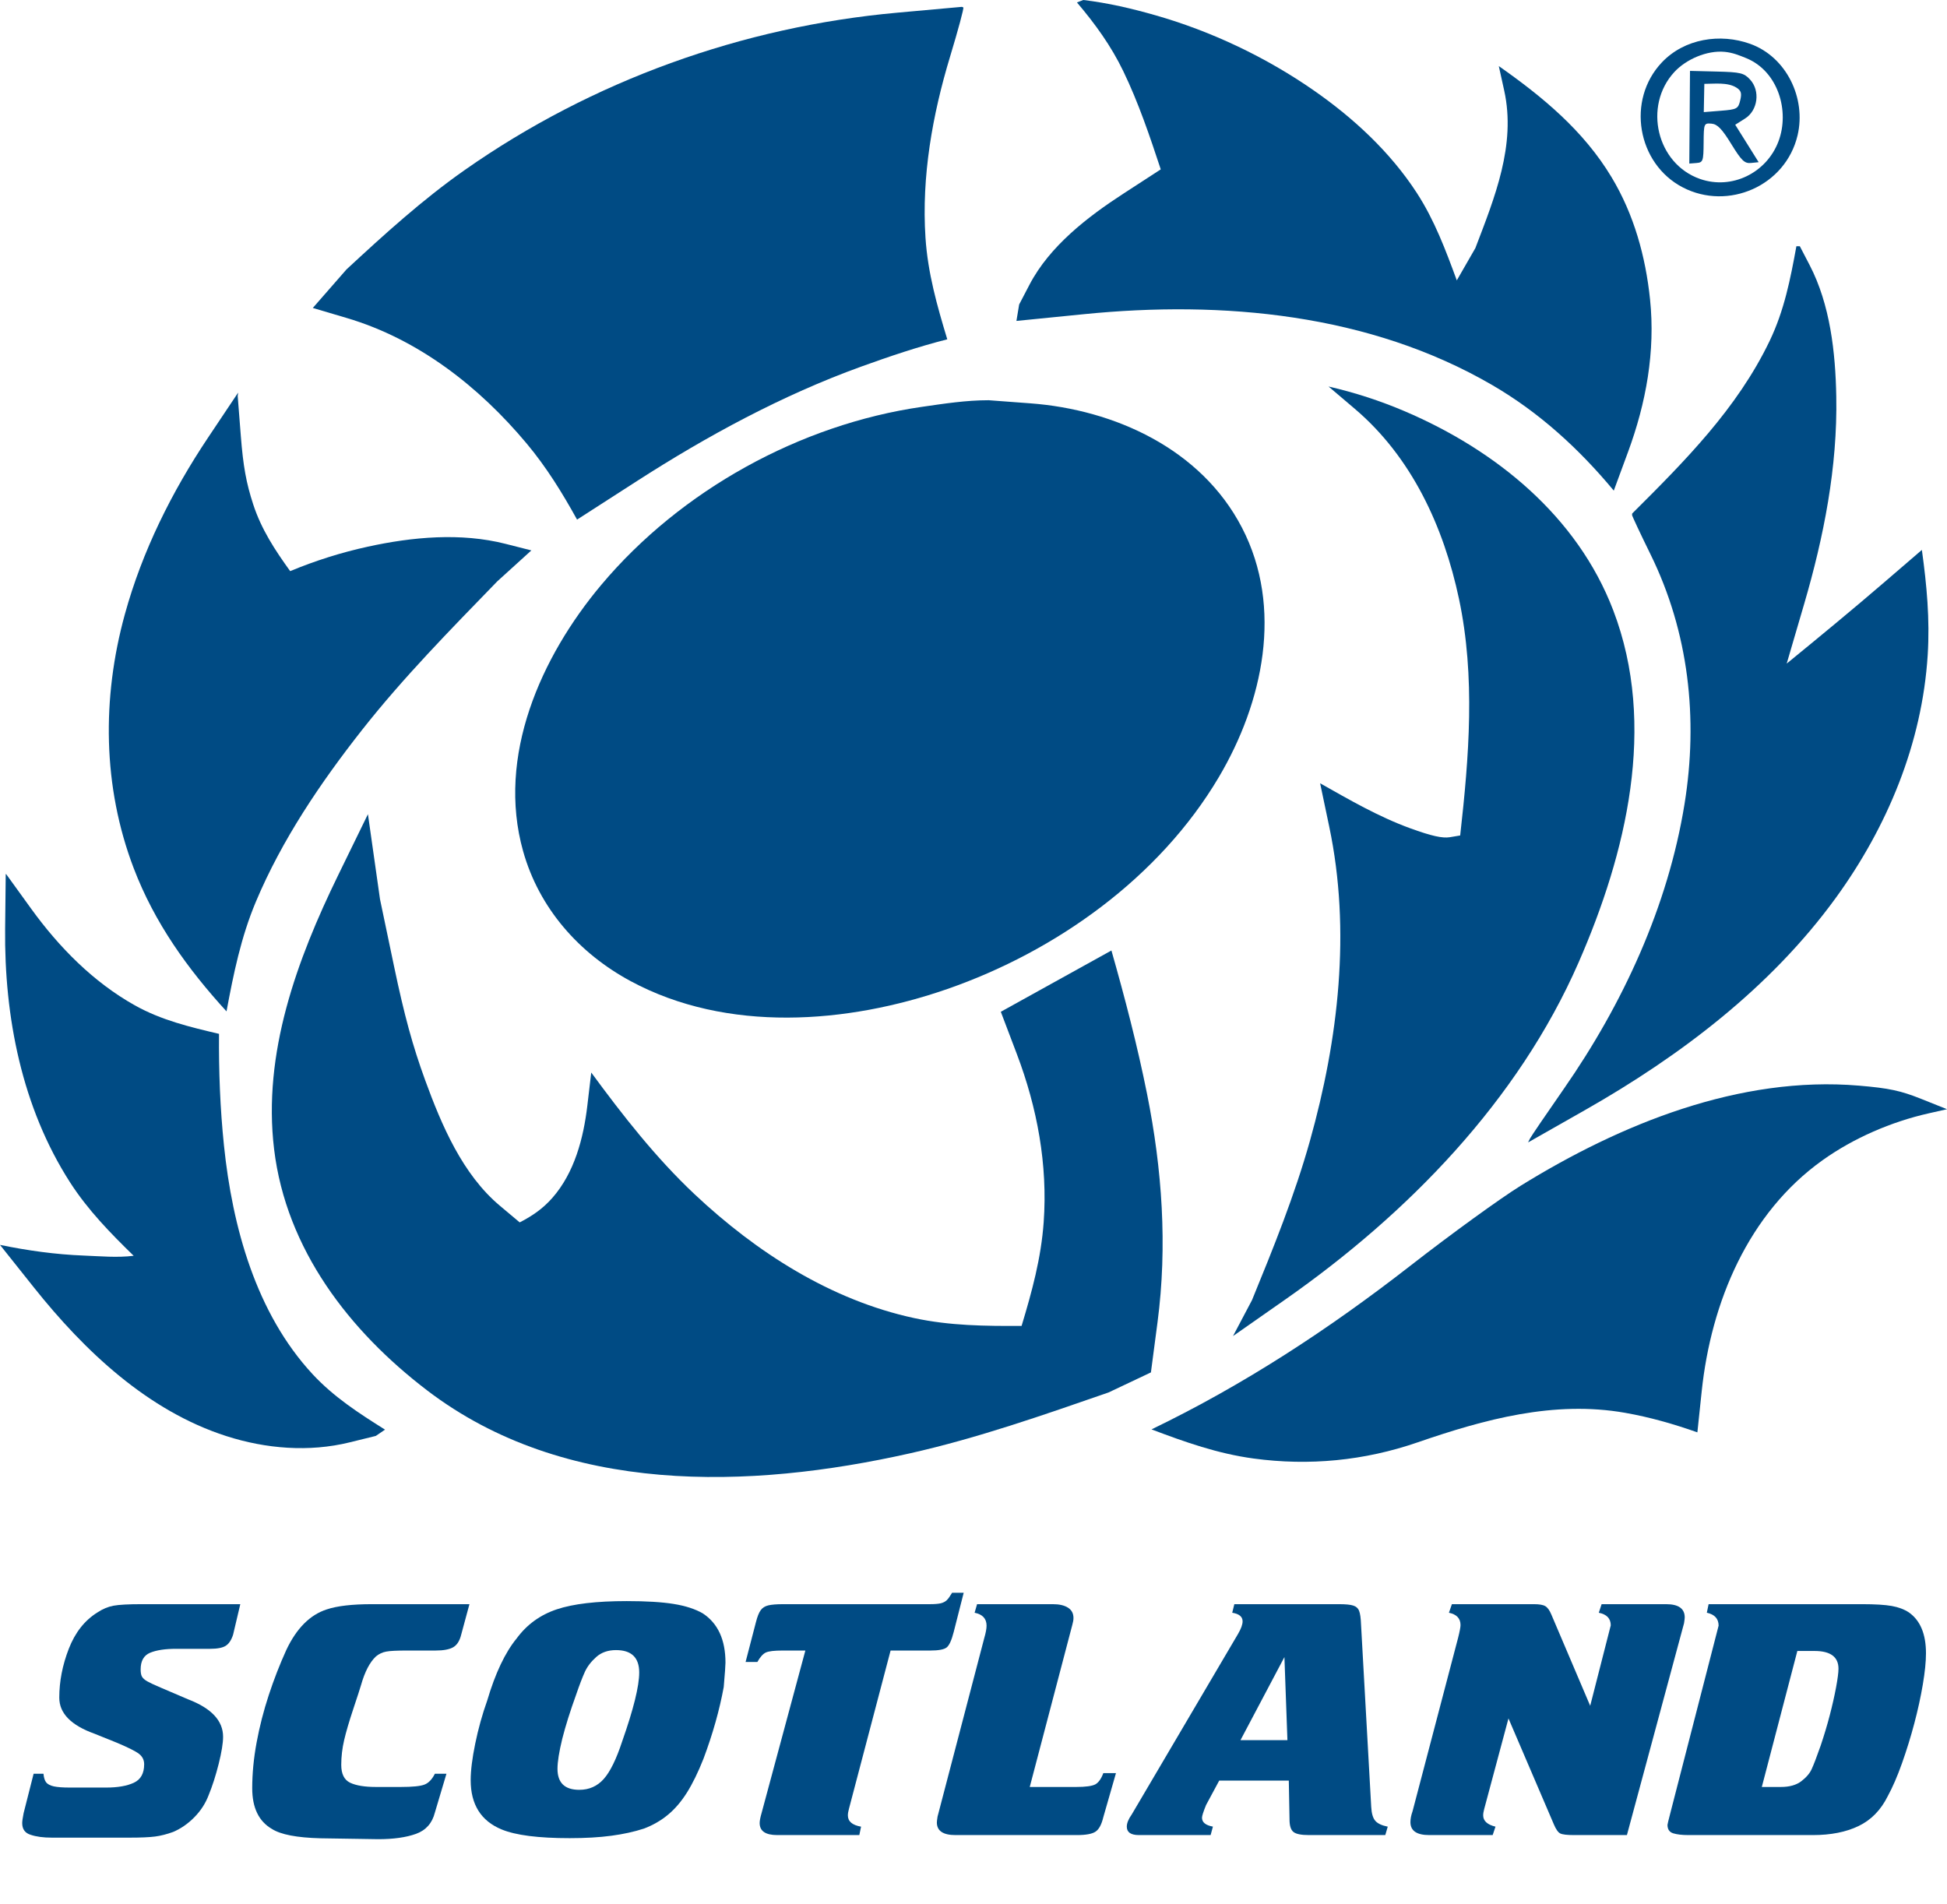
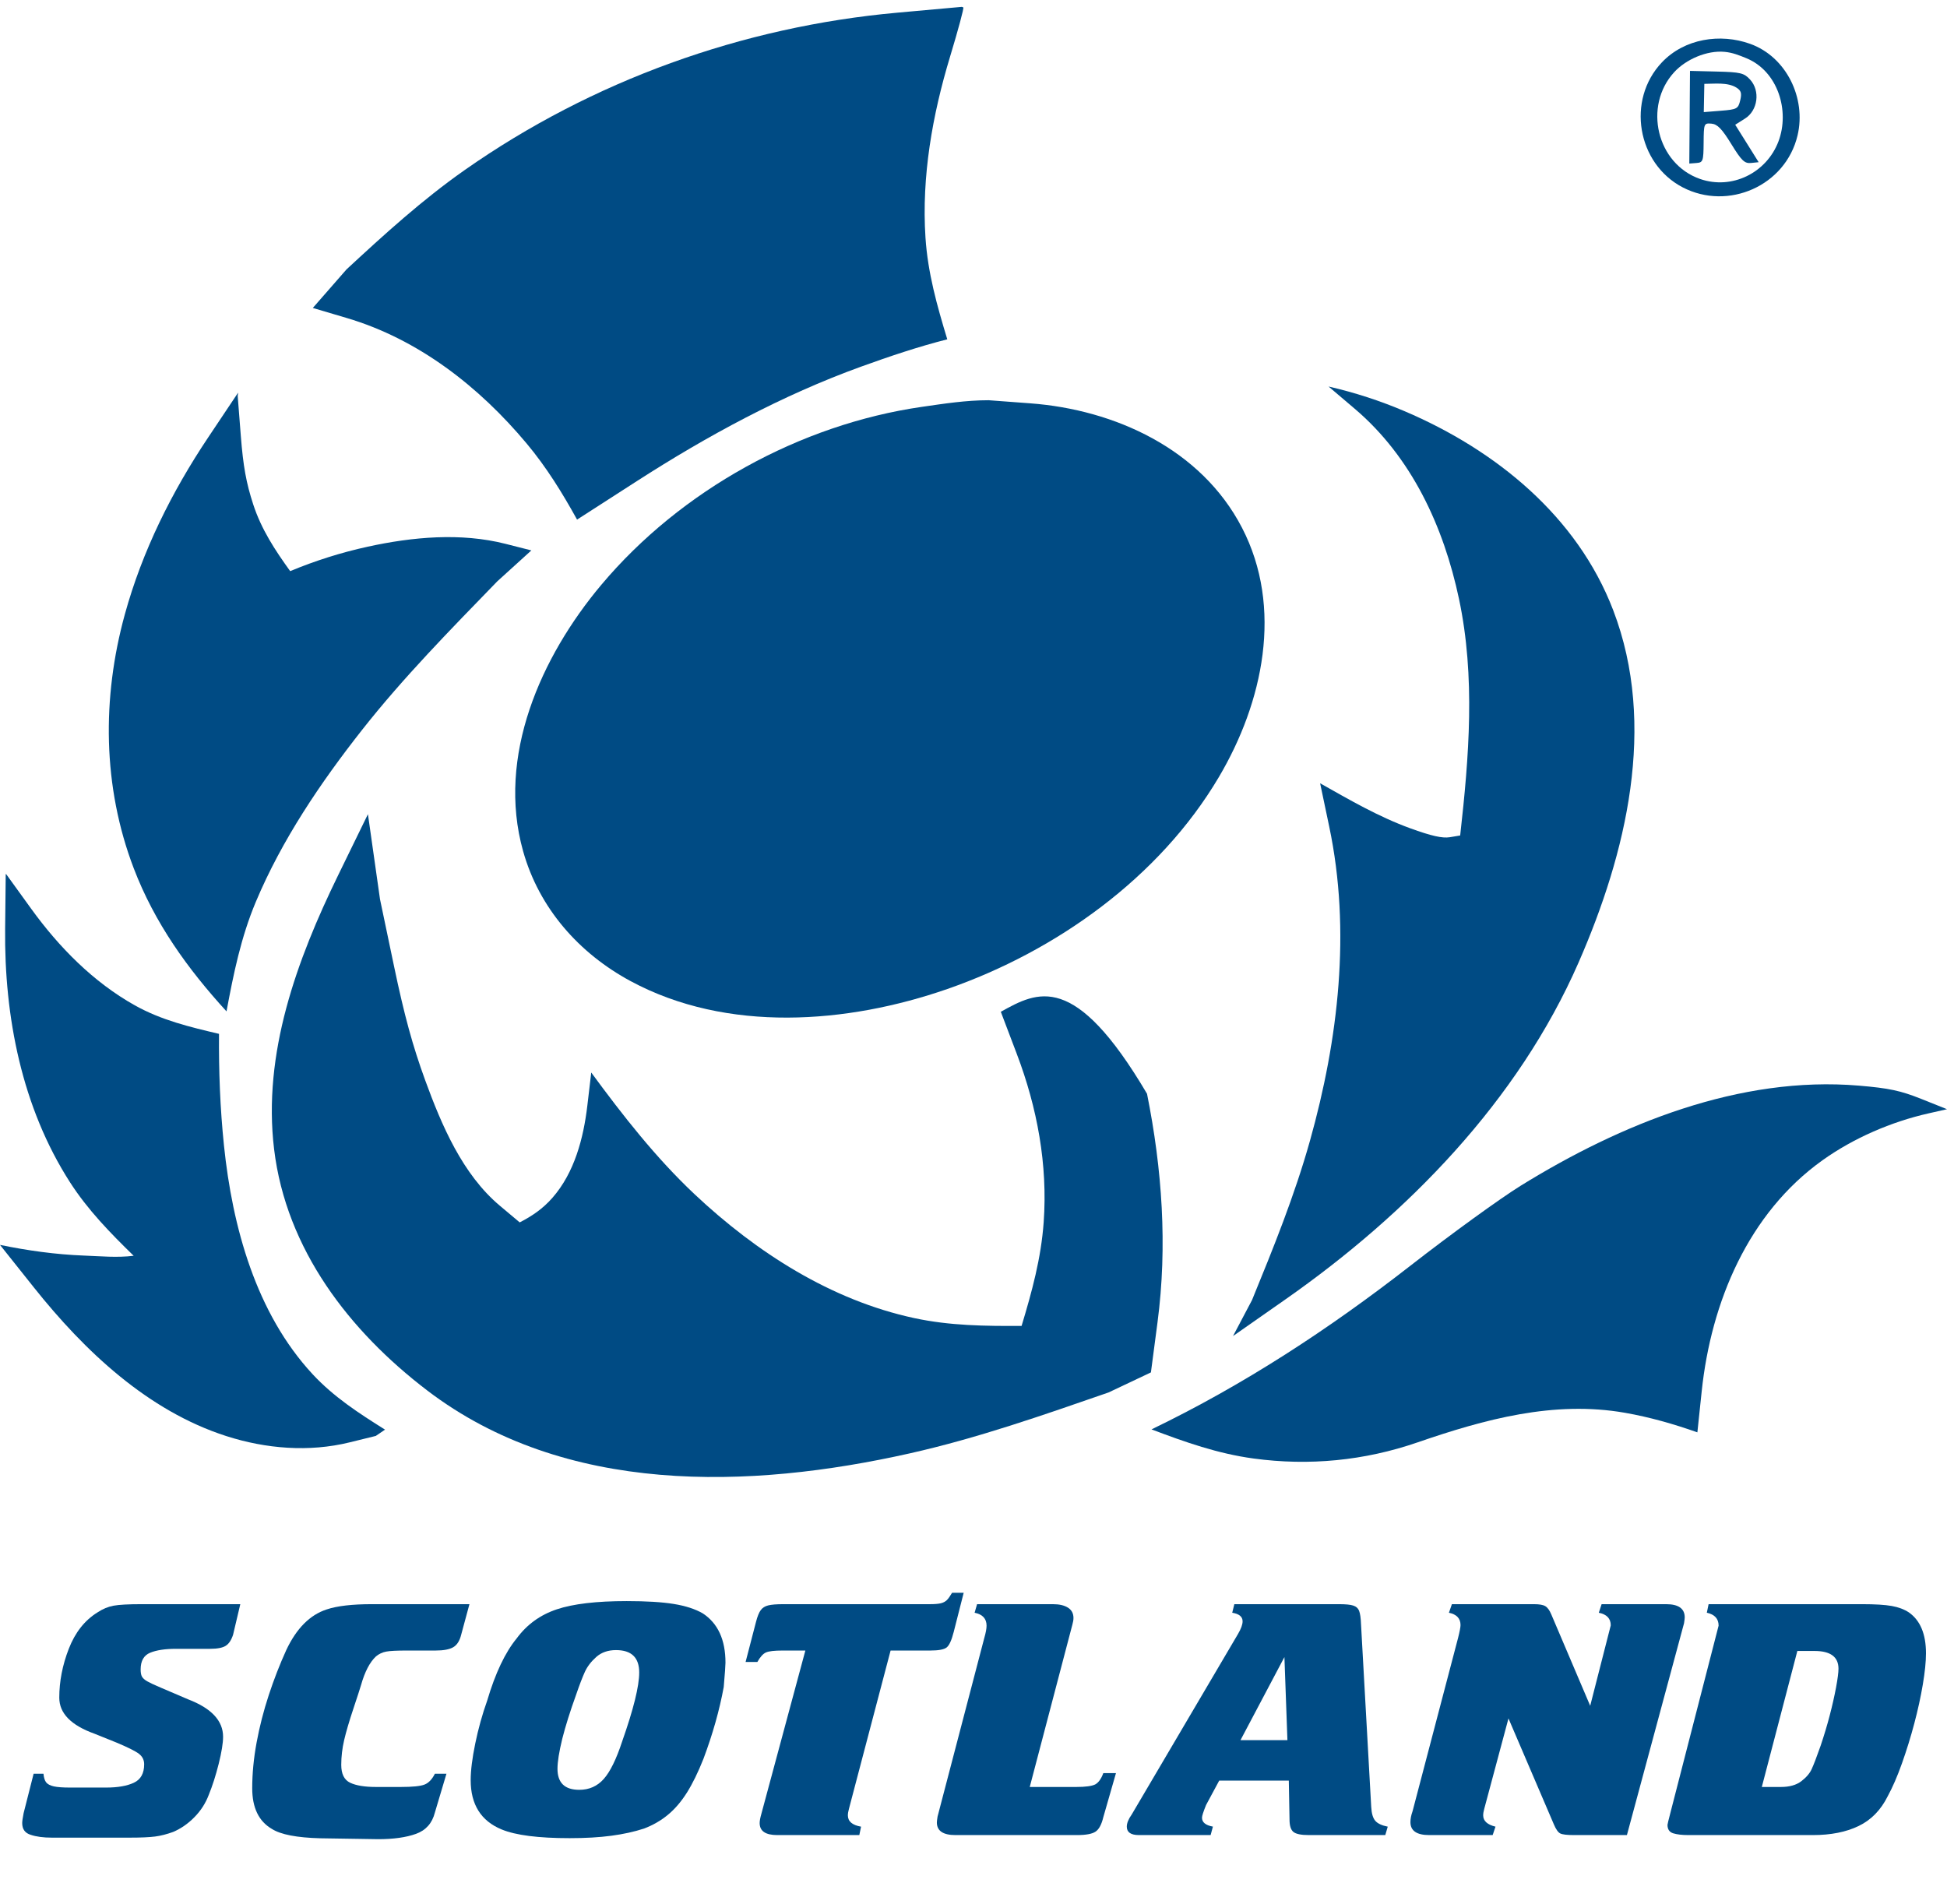
<svg xmlns="http://www.w3.org/2000/svg" version="1.1" width="1006.47" height="984.348">
  <g id="dp_group001" transform="matrix(1,0,0,1,-68.048,-253.444)">
    <path id="dp_path002" fill="#004b84" fill-rule="evenodd" d="M 972.727,294.579 C 969.593,291.172 967.78,290.736 955.445,290.433 L 941.664,290.096 C 941.545,306.065 941.427,322.035 941.308,338.003 L 944.968,337.719 C 948.392,337.455 948.633,336.78 948.708,327.232 C 948.789,317.281 948.889,317.04 952.767,317.368 C 955.821,317.627 958.193,320.067 963.005,327.903 C 968.291,336.512 969.881,338.039 973.209,337.696 L 977.156,337.292 C 973.117,330.841 969.08,324.391 965.041,317.937 L 970.169,314.692 C 976.729,310.541 978.1,300.427 972.727,294.579 Z M 965.656,298.732 C 961.083,295.865 954.247,296.796 949.075,296.796 C 948.979,301.667 948.885,306.535 948.789,311.405 L 957.645,310.695 C 965.935,310.031 966.571,309.688 967.621,305.328 C 968.513,301.629 968.108,300.271 965.656,298.732 Z " />
    <path id="dp_path003" fill="#004b84" fill-rule="evenodd" d="M 972.757,276.105 C 957.307,270.564 938.847,273.353 927.143,285.681 C 908.683,305.124 914.327,338.084 937.943,350.328 C 961.368,362.473 991.113,349.573 997.28,323.391 C 1001.79,304.26 991.551,282.845 972.757,276.105 Z M 970.811,283.541 C 966.943,281.955 963.664,280.631 959.524,280.244 C 950.405,279.391 939.584,284.12 933.5,290.753 C 917.429,308.285 924.448,338.152 946.884,345.969 C 963.259,351.676 981.184,342.9 987.379,326.593 C 993.379,310.805 987.125,290.236 970.811,283.541 Z " />
    <path id="dp_path004" fill="#004b84" fill-rule="evenodd" d="M 600.597,461.953 L 579.117,460.352 C 567.431,460.352 556.228,462.103 544.625,463.776 C 481.751,472.848 420.016,506.799 378.847,555.832 C 347.7,592.931 324.676,644.375 338.455,693.467 C 346.76,723.064 367.437,746.331 394.051,760.672 C 443.887,787.531 505.977,782.744 557.799,764.723 C 613.88,745.216 667.341,707.221 698.121,655.177 C 720.905,616.652 731.585,567.687 710.033,526.183 C 688.911,485.501 644.205,465.201 600.597,461.953 Z " />
-     <path id="dp_path005" fill="#004b84" fill-rule="evenodd" d="M 271.744,752.996 L 264.485,718.332 C 262.405,703.673 260.325,689.015 258.244,674.356 L 242.847,705.911 C 221.484,749.696 203.749,798.028 209.745,847.608 C 216.005,899.372 248.643,941.583 288.891,972.281 C 360.017,1026.53 455.449,1023.43 538.361,1004.8 C 573.411,996.929 607.169,985.064 641.073,973.323 C 648.383,969.864 655.691,966.407 662.997,962.951 L 666.409,937.024 C 671.601,897.552 668.791,857.827 660.981,818.9 C 655.965,793.893 649.557,769.329 642.58,744.829 C 623.521,755.389 604.46,765.949 585.401,776.509 L 593.685,798.345 C 604.236,826.151 609.699,855.559 607.56,885.329 C 606.219,903.977 601.497,921.171 596.136,938.92 C 577.361,939.004 559.163,938.847 540.672,934.877 C 497.628,925.64 459.053,900.875 427.149,870.88 C 407.088,852.016 389.985,830.113 373.685,807.919 L 371.663,825.049 C 369.676,841.887 364.997,859.748 353.553,872.757 C 348.671,878.307 343.153,882.1 336.7,885.392 L 326.405,876.747 C 307.113,860.549 296.296,835.088 287.836,811.888 C 281.357,794.117 277.068,778.423 271.744,752.996 Z " />
+     <path id="dp_path005" fill="#004b84" fill-rule="evenodd" d="M 271.744,752.996 L 264.485,718.332 C 262.405,703.673 260.325,689.015 258.244,674.356 L 242.847,705.911 C 221.484,749.696 203.749,798.028 209.745,847.608 C 216.005,899.372 248.643,941.583 288.891,972.281 C 360.017,1026.53 455.449,1023.43 538.361,1004.8 C 573.411,996.929 607.169,985.064 641.073,973.323 C 648.383,969.864 655.691,966.407 662.997,962.951 L 666.409,937.024 C 671.601,897.552 668.791,857.827 660.981,818.9 C 623.521,755.389 604.46,765.949 585.401,776.509 L 593.685,798.345 C 604.236,826.151 609.699,855.559 607.56,885.329 C 606.219,903.977 601.497,921.171 596.136,938.92 C 577.361,939.004 559.163,938.847 540.672,934.877 C 497.628,925.64 459.053,900.875 427.149,870.88 C 407.088,852.016 389.985,830.113 373.685,807.919 L 371.663,825.049 C 369.676,841.887 364.997,859.748 353.553,872.757 C 348.671,878.307 343.153,882.1 336.7,885.392 L 326.405,876.747 C 307.113,860.549 296.296,835.088 287.836,811.888 C 281.357,794.117 277.068,778.423 271.744,752.996 Z " />
    <path id="dp_path006" fill="#004b84" fill-rule="evenodd" d="M 559.169,282.732 C 563.365,268.883 566.445,257.425 566.016,257.269 L 565.236,256.991 L 531.861,260.003 C 451.929,267.213 374.172,295.092 308.177,341.416 C 286.336,356.748 266.708,374.619 247.157,392.731 C 241.356,399.368 235.553,406.008 229.751,412.648 L 247.337,417.855 C 284.293,428.801 315.653,453.272 340.28,482.712 C 350.499,494.929 358.673,508.171 366.349,522.067 L 397.244,502.183 C 433.672,478.737 472.445,457.723 513.188,442.985 C 527.877,437.672 542.601,432.705 557.728,428.865 C 552.444,411.451 547.66,394.599 546.459,376.279 C 544.384,344.716 550.051,312.849 559.169,282.732 Z " />
    <path id="dp_path007" fill="#004b84" fill-rule="evenodd" d="M 794.349,466.121 C 781.451,460.607 768.427,456.399 754.815,453.26 L 768.388,464.793 C 797.78,489.768 814.325,525.692 822.245,563.041 C 830.804,603.388 827.432,644.723 822.865,685.368 L 817.527,686.261 C 813.684,686.907 807.957,685.616 797.072,681.659 C 780.697,675.703 765.597,666.925 750.463,658.381 L 755.187,680.872 C 766.485,734.649 759.923,790.707 745.224,843.145 C 737.304,871.408 726.352,898.483 715.253,925.571 C 711.981,931.767 708.711,937.961 705.437,944.157 L 732.469,925.245 C 795.6,881.072 852.807,822.608 884.113,750.933 C 908.689,694.663 924.765,628.561 901.987,568.967 C 883.319,520.127 841.024,486.073 794.349,466.121 Z " />
-     <path id="dp_path008" fill="#004b84" fill-rule="evenodd" d="M 665.497,261.385 C 653.121,257.841 640.795,254.957 628.04,253.444 C 626.948,253.867 625.856,254.289 624.763,254.712 C 634.141,265.764 642.343,277.051 648.713,290.245 C 656.616,306.611 662.381,323.771 668.08,341.003 L 648.7,353.595 C 630.32,365.54 610.664,380.629 600.225,400.628 L 594.883,410.86 C 594.412,413.691 593.941,416.524 593.472,419.356 L 628.393,415.867 C 700.059,408.705 775.987,415.587 839.519,452.567 C 863.811,466.708 884.344,485.512 902.265,507.088 L 909.632,487.108 C 918.963,461.807 923.819,435.141 921.013,408.205 C 918.696,385.956 912.703,364.367 901.167,345.139 C 886.649,320.944 865.468,303.508 842.827,287.604 L 845.621,300.267 C 851.849,328.481 840.608,355.771 830.717,381.696 C 827.517,387.261 824.317,392.828 821.117,398.393 C 815.357,382.732 809.581,367.231 800.436,353.161 C 786.656,331.956 767.617,314.377 747.028,300.084 C 722.371,282.965 694.276,269.629 665.497,261.385 Z " />
-     <path id="dp_path009" fill="#004b84" fill-rule="evenodd" d="M 1003.49,390.455 L 998.441,380.744 C 997.848,380.744 997.257,380.744 996.664,380.744 C 993.563,397.744 990.389,413.941 982.851,429.665 C 966.051,464.701 938.857,491.948 911.789,518.912 L 911.708,519.667 C 911.664,520.083 915.956,529.235 921.247,540.003 C 941.051,580.307 945.971,624.841 938.851,669.017 C 930.313,722.003 906.896,772.585 876.48,816.3 C 867.365,829.396 859.471,840.999 858.933,842.084 L 857.959,844.053 L 887.363,827.347 C 936.533,799.408 983.357,763.98 1017,717.672 C 1043.68,680.953 1061.67,637.772 1064.54,592.077 C 1065.7,573.572 1064.06,555.988 1061.53,537.739 L 1042.28,554.304 C 1025.62,568.641 1008.67,582.603 991.652,596.507 L 1000.61,565.92 C 1010.84,531.007 1017.96,494.919 1017.28,458.389 C 1016.86,435.651 1014.15,410.967 1003.49,390.455 Z " />
    <path id="dp_path010" fill="#004b84" fill-rule="evenodd" d="M 1061.3,821.592 C 1050.51,817.277 1044.57,816.009 1029,814.696 C 967.384,809.489 905.837,834.464 854.121,866.453 C 843.609,872.957 817.98,891.54 797.171,907.752 C 755.144,940.492 711.169,969.297 663.309,992.405 C 680.659,998.98 697.528,1004.95 716.032,1007.46 C 744.764,1011.37 773.372,1008.59 800.8,999.133 C 835.456,987.191 871.329,977.36 908.144,983.843 C 920.964,986.097 933.232,989.627 945.48,993.937 L 947.723,972.641 C 952.565,926.624 971.801,880.625 1010.21,853.241 C 1026.29,841.771 1045.71,833.391 1064.93,829.045 L 1074.52,826.879 Z " />
    <path id="dp_path011" fill="#004b84" fill-rule="evenodd" d="M 192.539,478.839 L 190.921,458.153 C 190.999,457.573 191.073,456.993 191.151,456.413 L 175.609,479.663 C 156.839,507.748 141.575,538.344 132.575,571.067 C 120.672,614.337 121.084,660.139 137.165,702.288 C 147.955,730.568 164.975,754.247 185.14,776.308 C 188.769,756.847 192.596,737.996 200.311,719.64 C 213.807,687.527 233.763,658.06 255.164,630.856 C 276.633,603.567 301.005,578.859 325.109,553.987 L 333.917,545.991 L 342.728,537.993 L 329.319,534.588 C 306.208,528.721 281.212,531.025 258.176,536.065 C 244.32,539.095 231.117,543.288 218.044,548.7 C 210.172,537.776 203.169,527.168 198.925,514.155 C 195.327,503.117 193.757,494.441 192.539,478.839 Z " />
    <path id="dp_path012" fill="#004b84" fill-rule="evenodd" d="M 84.159,723.236 L 71.168,705.261 L 71.088,705.376 L 71.007,705.492 L 70.7,733.521 C 70.208,779.091 79.357,825.953 104.243,864.673 C 113.46,879.013 125.068,890.872 137.151,902.661 C 128.573,903.708 120.008,902.883 111.379,902.548 C 96.687,901.975 82.411,899.973 68.048,897.028 L 85.536,918.992 C 111.7,951.851 144.439,982.831 185.021,995.865 C 205.501,1002.44 227.772,1004.28 248.787,999.113 L 262.308,995.788 C 263.899,994.703 265.488,993.62 267.08,992.539 C 253.635,984.091 240.592,975.676 229.657,963.887 C 200.355,932.292 188.176,887.703 183.828,845.683 C 181.835,826.42 181.1,807.261 181.263,787.925 C 166.152,784.359 151.492,780.873 137.765,773.193 C 116.287,761.172 98.535,743.129 84.159,723.236 Z " />
    <g id="dp_dp013" transform="matrix(1,0,0,1,86.689,1202.14)">
      <path id="dp_path014" fill="#004b84" d="M 105.579,-119.373 L 54.435,-119.373 C 47.709,-119.373 42.921,-119.108 40.083,-118.591 C 37.231,-118.073 34.445,-116.905 31.727,-115.103 C 25.121,-111.004 20.187,-104.729 16.911,-96.295 C 13.635,-87.845 12.004,-79.423 12.004,-71.027 C 12.004,-62.949 18.092,-56.729 30.268,-52.379 L 41.621,-47.803 C 47.683,-45.256 51.569,-43.305 53.293,-41.927 C 55.017,-40.56 55.88,-38.783 55.88,-36.608 C 55.88,-31.885 54.103,-28.703 50.521,-27.044 C 46.953,-25.387 42.192,-24.564 36.263,-24.564 L 17.455,-24.564 C 13.887,-24.564 11.128,-24.763 9.192,-25.175 C 7.308,-25.599 5.981,-26.288 5.187,-27.284 C 4.469,-28.265 4.005,-29.737 3.833,-31.713 L -1.26,-31.713 L -6.433,-11.34 C -6.924,-8.86 -7.163,-7.149 -7.163,-6.208 C -7.163,-3.051 -5.704,-1.035 -2.799,-0.145 C 0.107,0.836 3.74,1.327 8.104,1.327 L 48.532,1.327 C 54.275,1.327 58.625,1.128 61.569,0.743 C 64.501,0.359 67.605,-0.437 70.881,-1.632 C 74.873,-3.343 78.508,-5.849 81.771,-9.165 C 85.113,-12.535 87.593,-16.368 89.225,-20.665 C 91.161,-25.387 92.885,-30.772 94.411,-36.833 C 95.923,-42.895 96.679,-47.564 96.679,-50.827 C 96.679,-59.116 90.644,-65.563 78.6,-70.179 L 64.421,-76.24 C 61.04,-77.685 58.705,-78.773 57.432,-79.503 C 56.092,-80.285 55.191,-81.107 54.7,-81.996 C 54.275,-82.819 54.063,-84.039 54.063,-85.644 C 54.063,-90.047 55.708,-92.925 58.971,-94.265 C 62.247,-95.617 66.729,-96.295 72.42,-96.295 L 89.955,-96.295 C 93.708,-96.295 96.4,-96.812 98.032,-97.847 C 99.676,-98.88 100.949,-100.804 101.852,-103.589 Z " />
      <path id="dp_path015" fill="#004b84" d="M 224.029,-119.373 L 219.772,-103.629 C 218.989,-100.419 217.609,-98.257 215.647,-97.116 C 213.684,-95.976 210.645,-95.405 206.535,-95.405 L 191.665,-95.405 C 186.532,-95.405 182.977,-95.233 181.015,-94.861 C 179.052,-94.504 177.288,-93.668 175.709,-92.381 C 172.513,-89.371 169.94,-84.449 168.003,-77.592 C 167.525,-75.935 166.2,-71.849 164.024,-65.311 C 161.849,-58.784 160.257,-53.373 159.263,-49.103 C 158.268,-44.817 157.764,-40.56 157.764,-36.303 C 157.764,-31.581 159.303,-28.504 162.393,-27.044 C 165.469,-25.599 169.913,-24.869 175.709,-24.869 L 188.575,-24.869 C 194.624,-24.869 198.696,-25.28 200.817,-26.116 C 202.927,-26.939 204.717,-28.809 206.163,-31.713 L 212.145,-31.713 L 206.163,-11.645 C 204.771,-6.141 201.52,-2.48 196.415,-0.636 C 191.308,1.207 184.781,2.123 176.864,2.123 L 166.796,1.963 L 146.94,1.657 C 134.817,1.34 126.475,-0.265 121.925,-3.171 C 115.135,-7.096 111.739,-14.125 111.739,-24.233 C 111.739,-31.793 112.495,-39.672 114.007,-47.855 C 115.519,-56.052 117.615,-64.196 120.268,-72.3 C 122.933,-80.417 125.957,-88.204 129.353,-95.671 C 134.619,-106.852 141.583,-113.855 150.229,-116.653 C 155.615,-118.471 163.427,-119.373 173.653,-119.373 Z " />
      <path id="dp_path016" fill="#004b84" d="M 305.329,-120.964 C 289.704,-120.964 277.648,-119.545 269.132,-116.693 C 260.631,-113.843 253.733,-108.855 248.468,-101.705 C 242.472,-94.397 237.392,-83.68 233.215,-69.555 C 230.668,-62.405 228.612,-55.004 227.033,-47.339 C 225.455,-39.672 224.672,-33.359 224.672,-28.384 C 224.672,-15.811 230.004,-7.308 240.655,-2.919 C 247.924,0.093 259.648,1.592 275.817,1.592 C 283.988,1.592 291.176,1.18 297.384,0.345 C 303.591,-0.477 309.241,-1.724 314.321,-3.383 C 318.924,-5.147 323.036,-7.507 326.631,-10.492 C 330.237,-13.463 333.501,-17.283 336.445,-21.939 C 339.376,-26.607 342.241,-32.456 345.027,-39.499 C 349.815,-52.285 353.291,-64.633 355.479,-76.544 C 356.076,-83.535 356.38,-87.725 356.38,-89.119 C 356.38,-100.976 352.481,-109.465 344.669,-114.599 C 340.729,-116.88 335.703,-118.511 329.588,-119.492 C 323.527,-120.473 315.449,-120.964 305.329,-120.964 Z M 299.797,-95.631 C 307.783,-95.631 311.788,-91.771 311.788,-84.065 C 311.788,-76.969 308.844,-65.085 302.968,-48.399 C 299.944,-39.181 296.76,-32.708 293.431,-28.981 C 290.103,-25.255 285.897,-23.397 280.804,-23.397 C 273.297,-23.397 269.543,-27.019 269.543,-34.273 C 269.543,-37.841 270.365,-42.988 271.997,-49.725 C 273.695,-56.411 276.083,-64.024 279.173,-72.565 C 280.924,-77.685 282.449,-81.637 283.709,-84.409 C 284.983,-87.183 286.959,-89.741 289.624,-92.103 C 292.277,-94.451 295.673,-95.631 299.797,-95.631 Z " />
      <path id="dp_path017" fill="#004b84" d="M 441.737,-95.405 L 420.197,-13.529 C 419.839,-12.229 419.653,-11.115 419.653,-10.187 C 419.653,-7.069 421.935,-5.133 426.471,-4.351 L 425.569,0 L 383.139,0 C 377.077,0 374.053,-2.069 374.053,-6.22 C 374.053,-7.361 374.357,-8.967 374.955,-11.048 L 397.676,-95.405 L 385.951,-95.405 C 381.653,-95.405 378.761,-95.073 377.276,-94.397 C 375.791,-93.721 374.319,-92.089 372.872,-89.503 L 366.784,-89.503 L 372.143,-110.141 C 372.872,-112.98 373.681,-115.023 374.597,-116.269 C 375.499,-117.516 376.812,-118.339 378.509,-118.749 C 380.193,-119.161 382.807,-119.373 386.321,-119.373 L 462.177,-119.373 C 464.591,-119.373 466.448,-119.532 467.721,-119.837 C 468.981,-120.156 470.016,-120.7 470.812,-121.468 C 471.593,-122.251 472.496,-123.524 473.531,-125.275 L 479.525,-125.275 L 474.353,-104.956 C 473.252,-100.657 472.032,-97.992 470.665,-96.957 C 469.299,-95.923 466.501,-95.405 462.269,-95.405 Z " />
      <path id="dp_path018" fill="#004b84" d="M 513.671,-24.869 L 537.719,-24.869 C 542.507,-24.869 545.769,-25.32 547.533,-26.196 C 549.217,-27.124 550.611,-29.073 551.699,-32.019 L 558.237,-32.019 L 551.699,-9.245 C 550.796,-5.464 549.469,-2.984 547.705,-1.791 C 545.955,-0.597 542.745,0 538.089,0 L 475.273,0 C 468.867,0 465.657,-2.175 465.657,-6.525 C 465.657,-7.043 465.776,-8.051 466.015,-9.563 L 490.168,-101.892 C 490.951,-104.584 491.348,-106.707 491.348,-108.259 C 491.348,-111.892 489.28,-114.12 485.168,-114.943 L 486.441,-119.373 L 525.648,-119.373 C 528.924,-119.373 531.511,-118.776 533.408,-117.583 C 535.317,-116.389 536.272,-114.612 536.272,-112.224 C 536.272,-111.243 536.087,-110.128 535.729,-108.881 Z " />
      <path id="dp_path019" fill="#004b84" d="M 647.587,-28.172 L 611.616,-28.172 L 604.812,-15.532 C 603.419,-12.096 602.716,-9.908 602.716,-8.98 C 602.716,-6.579 604.599,-5.053 608.353,-4.377 L 607.172,0 L 570.113,0 C 565.936,0 563.84,-1.445 563.84,-4.351 C 563.84,-6.168 564.689,-8.263 566.387,-10.651 L 621.337,-103.987 C 622.916,-106.68 623.699,-108.855 623.699,-110.513 C 623.699,-112.9 621.908,-114.372 618.34,-114.943 L 619.428,-119.373 L 673.571,-119.373 C 676.965,-119.373 679.38,-119.135 680.839,-118.671 C 682.351,-118.205 683.385,-117.291 683.929,-115.911 C 684.473,-114.545 684.804,-112.197 684.924,-108.881 L 690.189,-14.537 C 690.375,-11.168 691.079,-8.78 692.285,-7.388 C 693.492,-5.981 695.641,-4.973 698.732,-4.351 L 697.459,0 L 657.945,0 C 653.953,0 651.287,-0.544 649.948,-1.645 C 648.621,-2.732 647.959,-4.868 647.959,-8.037 Z M 646.871,-49.076 L 645.319,-92.023 L 622.611,-49.076 Z " />
      <path id="dp_path020" fill="#004b84" d="M 822.367,0 L 795.029,0 C 791.396,0 789.008,-0.279 787.893,-0.849 C 786.767,-1.419 785.665,-3.011 784.577,-5.597 L 761.141,-60.309 L 748.607,-13.529 C 748.249,-12.229 748.063,-11.115 748.063,-10.187 C 748.063,-7.335 750.185,-5.385 754.429,-4.351 L 752.971,0 L 720.183,0 C 713.697,0 710.46,-2.228 710.46,-6.685 C 710.46,-8.396 710.819,-10.253 711.548,-12.283 L 735.077,-101.892 C 735.927,-105.26 736.351,-107.489 736.351,-108.576 C 736.351,-111.985 734.348,-114.12 730.356,-114.943 L 731.895,-119.373 L 774.312,-119.373 C 777.097,-119.373 779.073,-119.028 780.215,-118.325 C 781.368,-117.623 782.403,-116.189 783.304,-114.015 L 803.385,-66.836 L 814.011,-108.417 C 814.011,-111.945 811.955,-114.12 807.829,-114.943 L 809.288,-119.373 L 842.62,-119.373 C 849.04,-119.373 852.249,-117.092 852.249,-112.529 C 852.249,-112.012 852.129,-111.004 851.891,-109.505 Z " />
      <path id="dp_path021" fill="#004b84" d="M 869.764,-108.271 C 869.764,-111.839 867.735,-114.068 863.676,-114.956 L 864.591,-119.373 L 944.08,-119.373 C 950.685,-119.373 955.725,-119.068 959.24,-118.444 C 962.755,-117.821 965.713,-116.707 968.14,-115.103 C 974.016,-110.964 976.961,-103.921 976.961,-93.973 C 976.961,-89.663 976.417,-84.291 975.329,-77.844 C 974.241,-71.385 972.769,-64.673 970.925,-57.711 C 969.083,-50.747 966.96,-43.889 964.572,-37.152 C 962.185,-30.413 959.717,-24.711 957.171,-20.055 C 953.604,-12.905 948.576,-7.772 942.104,-4.669 C 935.631,-1.552 927.765,0 918.508,0 L 854.139,0 C 850.876,0 848.251,-0.305 846.247,-0.928 C 844.311,-1.552 843.343,-3.011 843.343,-5.279 C 843.343,-5.597 843.833,-7.613 844.801,-11.34 Z M 910.469,-95.18 L 892.1,-24.869 L 901.968,-24.869 C 906.424,-24.869 909.953,-25.877 912.552,-27.867 C 915.139,-29.869 916.916,-31.952 917.884,-34.128 C 918.919,-36.356 920.457,-40.375 922.5,-46.184 C 924.317,-51.569 925.883,-56.808 927.209,-61.888 C 928.535,-66.981 929.623,-71.769 930.472,-76.28 C 931.307,-80.789 931.732,-84.039 931.732,-86.001 C 931.732,-92.116 927.593,-95.18 919.331,-95.18 Z " />
    </g>
  </g>
</svg>